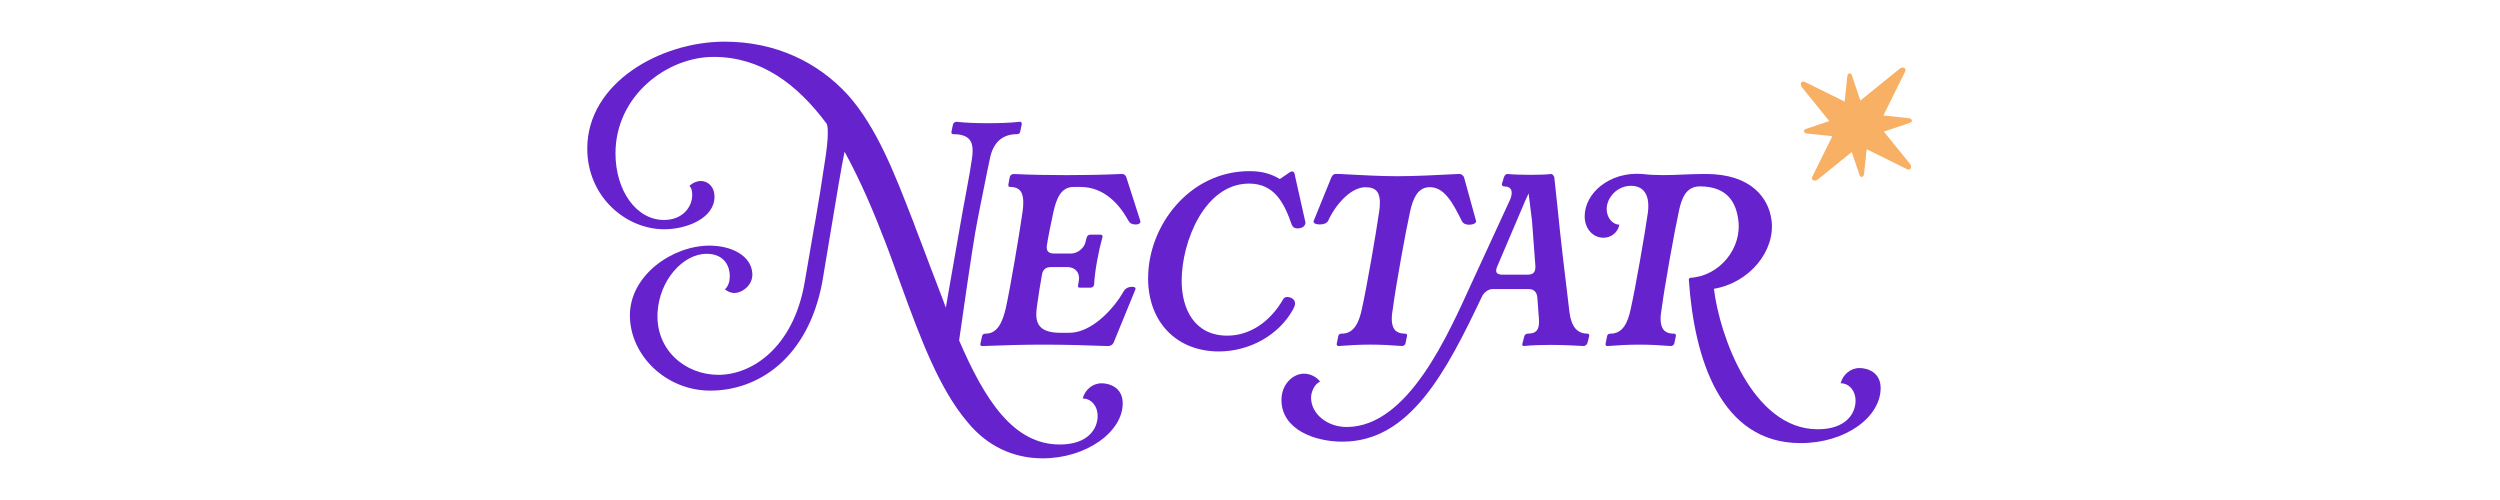
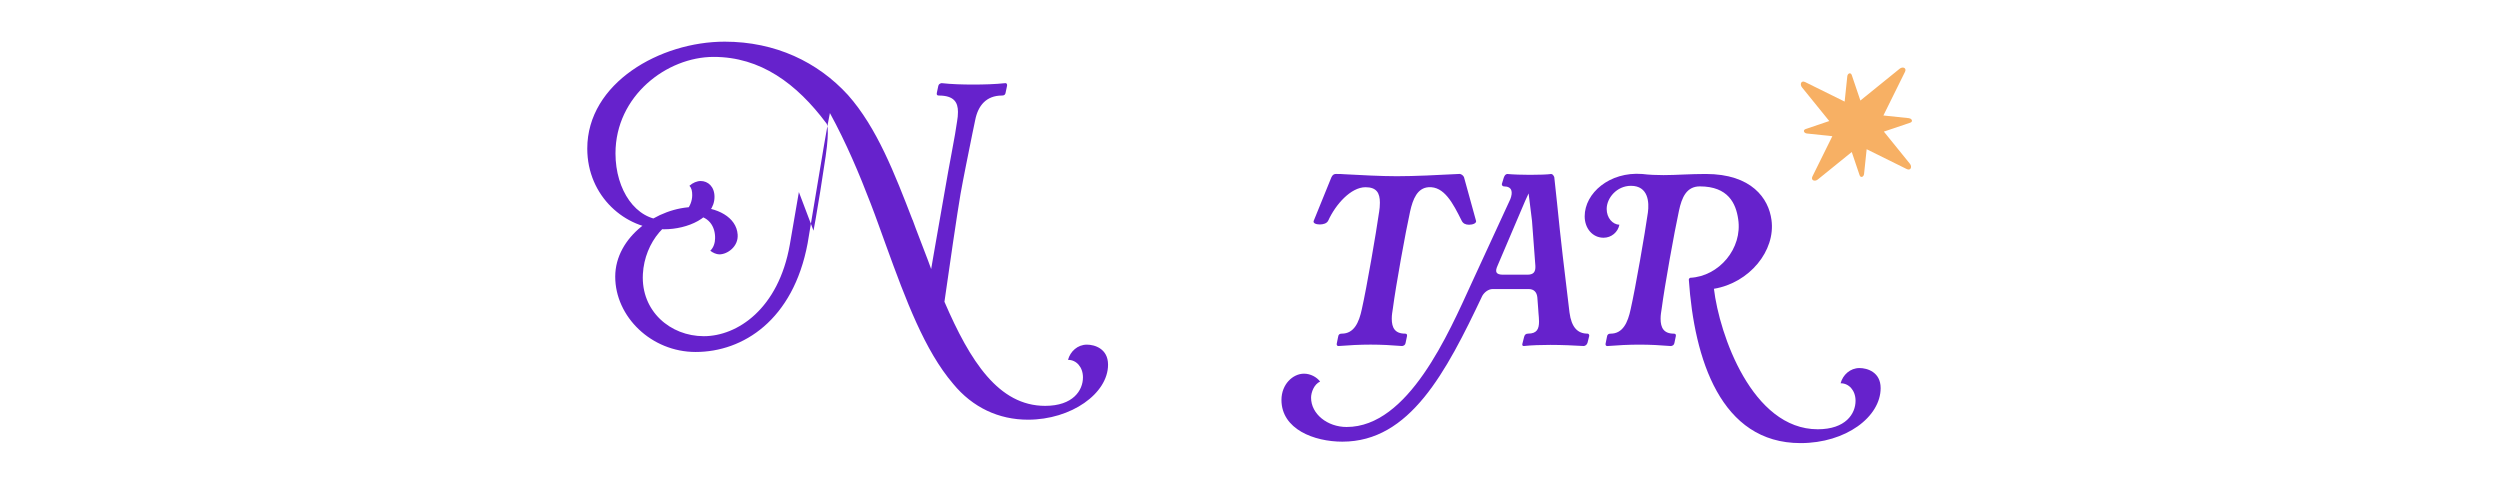
<svg xmlns="http://www.w3.org/2000/svg" data-id="Layer_1" data-name="Layer 1" viewBox="0 0 1500 300">
  <defs>
    <style>
      .cls-1 {
        fill: #f7b064;
      }

      .cls-1, .cls-2 {
        stroke-width: 0px;
      }

      .cls-2 {
        fill: #62c;
      }
    </style>
  </defs>
  <g id="Logo_L" data-name="Logo L">
    <g id="Main">
      <g>
-         <path class="cls-2" d="m488.11,138.41c.34-2.37,1.02-5.08,1.35-7.45,1.52-8.8,3.59-21.17,5.92-37.07,2.61-17.79.51-19.8.51-19.8-17.94-24.04-39.61-39.95-67.7-39.95s-58.9,23.36-58.9,57.89c0,22.17,12.36,39.95,29.11,39.95,11.34,0,16.93-7.96,16.93-14.9,0-2.37-.34-4.23-1.69-5.59,2.03-1.86,4.57-2.88,6.77-2.88,4.4,0,8.29,3.39,8.29,9.48,0,12.69-16.42,19.47-30.13,19.47-23.19,0-46.21-19.63-46.21-48.41,0-39.44,43.84-64.15,82.43-64.15,30.47,0,55.86,12.19,73.97,31.99,17.43,19.63,28.1,47.39,38.76,74.98v-.17l1.86,5.08c3.05,7.79,5.92,15.57,8.8,23.19l7.45,19.47,1.86,5.08c.34-2.54,2.03-11.17,2.37-13.71l5.75-32.84c1.35-8.12,2.88-16.08,4.06-22.51,1.69-8.8,2.88-15.91,3.39-19.63.34-1.69.51-3.89.51-5.59,0-5.75-2.37-9.82-11.51-9.82-1.02,0-1.35-.51-1.18-1.52.17-1.35.68-2.71.85-4.06.17-1.18,1.02-1.69,2.03-1.86,6.09.68,12.69.85,18.96.85s13.03-.17,19.3-.85c.51,0,1.18.34,1.02,1.52-.17,1.35-.68,2.71-.85,4.06-.17,1.35-.85,1.86-2.2,1.86-9.48,0-14.39,6.09-16.08,14.73l-1.69,8.12c-2.37,11.68-5.59,27.59-7.11,36.22-1.69,9.65-7.11,46.55-9.65,64.66,15.4,35.71,32.5,62.46,60.43,62.46,16.76,0,22.68-9.31,22.68-17.1,0-6.26-4.06-10.49-8.8-10.49h-.17c1.35-5.08,5.75-9.14,11.34-9.14,4.57,0,12.69,2.37,12.69,12.02,0,17.26-22,33.01-48.07,33.01-17.43,0-33.18-7.28-44.85-21.5-17.1-19.97-28.44-50.44-40.12-82.6-3.05-8.29-6.09-17.1-9.31-25.39-6.94-18.11-14.73-36.56-24.54-54.5-1.86,8.97-4.74,26.24-8.97,51.79l-4.4,26.4c-8.63,46.04-38.76,65.17-67.2,65.17-26.57,0-48.24-21.16-48.24-45.19s25.56-41.81,47.73-41.81c13.37,0,25.05,6.09,25.73,16.59.51,7.11-6.09,11.85-11,11.85-1.69,0-4.06-1.02-5.42-2.2,2.03-1.86,2.88-4.91,2.88-7.45.17-6.77-3.55-13.88-13.88-13.88-14.22,0-28.44,15.91-29.45,35.38-1.18,22.17,16.42,37.24,36.56,37.24s44.85-16.42,51.62-55.01l5.42-31.48h0Z" />
-         <path class="cls-2" d="m588.23,206.28l1.02-4.57c.34-1.18.85-1.52,2.2-1.52,7.28,0,10.16-7.45,12.02-15.23,2.71-12.19,8.29-45.36,9.99-57.38.34-2.03.51-4.23.51-6.09,0-5.59-1.69-9.31-7.79-9.31-.51,0-1.35-.17-1.18-1.35l.85-4.57c.17-1.18,1.18-1.69,2.2-1.86,11,.51,21.5.68,32.16.68s21.16-.17,32.33-.68c1.69-.17,2.71.51,3.22,1.86l8.46,26.4c.17,1.35-1.02,2.03-2.71,2.03s-3.39-.34-4.4-2.2c-5.42-9.82-14.56-20.31-28.77-20.31h-4.23c-7.45,0-10.16,6.77-12.02,14.73-1.18,5.42-3.22,15.4-3.89,19.8-.68,3.55.51,5.42,4.4,5.42h9.99c3.89,0,7.79-3.22,8.63-6.6l.68-2.71c.34-1.18,1.02-2.03,2.2-2.03h6.26c.51,0,1.18.34,1.18,1.18-2.37,8.46-4.74,20.82-5.08,28.94-.34,1.18-1.18,1.69-2.2,1.69h-6.26c-1.02,0-1.35-.34-1.18-1.35l.51-3.05c.68-4.06-1.69-7.96-7.11-7.96h-9.48c-3.39,0-5.08,1.52-5.59,4.74-.51,2.37-2.54,15.06-3.05,19.3-1.18,8.63.17,15.4,14.22,15.4h5.25c13.37,0,26.57-14.22,32.5-24.71.85-1.52,2.37-2.88,5.25-2.88,2.03,0,2.2,1.02,1.86,1.69l-13.03,31.82c-.68,1.35-1.86,2.03-3.39,2.03-13.2-.51-26.07-.85-38.93-.85-11.85,0-23.87.34-36.39.85-.51,0-1.52-.17-1.18-1.35h0Z" />
-         <path class="cls-2" d="m688.87,166.84c0-31.31,24.71-64.15,60.77-64.15,5.75,0,11.85.85,18.28,4.74l5.92-4.06c.51-.34,1.18-.51,1.52-.51.85,0,1.52,1.02,1.69,2.88l6.26,27.93c0,.34-.17.51-.17.68-.51,1.86-2.54,2.71-4.57,2.71-1.69,0-2.88-.68-3.39-2.03v.17c-4.57-13.2-10.32-25.05-25.73-25.05-26.74,0-40.45,35.04-40.45,58.23,0,17.26,7.79,33.01,27.42,33.01,12.86,0,25.39-7.62,33.68-22.17.34-.51,1.18-1.02,2.2-1.02,2.2,0,4.74,1.35,4.74,3.89,0,.85-.34,1.86-1.02,3.22-8.8,16.25-26.91,25.56-44.69,25.56-25.05,0-42.48-17.26-42.48-44.01h0Z" />
+         <path class="cls-2" d="m488.11,138.41c.34-2.37,1.02-5.08,1.35-7.45,1.52-8.8,3.59-21.17,5.92-37.07,2.61-17.79.51-19.8.51-19.8-17.94-24.04-39.61-39.95-67.7-39.95s-58.9,23.36-58.9,57.89c0,22.17,12.36,39.95,29.11,39.95,11.34,0,16.93-7.96,16.93-14.9,0-2.37-.34-4.23-1.69-5.59,2.03-1.86,4.57-2.88,6.77-2.88,4.4,0,8.29,3.39,8.29,9.48,0,12.69-16.42,19.47-30.13,19.47-23.19,0-46.21-19.63-46.21-48.41,0-39.44,43.84-64.15,82.43-64.15,30.47,0,55.86,12.19,73.97,31.99,17.43,19.63,28.1,47.39,38.76,74.98v-.17l1.86,5.08l7.45,19.47,1.86,5.08c.34-2.54,2.03-11.17,2.37-13.71l5.75-32.84c1.35-8.12,2.88-16.08,4.06-22.51,1.69-8.8,2.88-15.91,3.39-19.63.34-1.69.51-3.89.51-5.59,0-5.75-2.37-9.82-11.51-9.82-1.02,0-1.35-.51-1.18-1.52.17-1.35.68-2.71.85-4.06.17-1.18,1.02-1.69,2.03-1.86,6.09.68,12.69.85,18.96.85s13.03-.17,19.3-.85c.51,0,1.18.34,1.02,1.52-.17,1.35-.68,2.71-.85,4.06-.17,1.35-.85,1.86-2.2,1.86-9.48,0-14.39,6.09-16.08,14.73l-1.69,8.12c-2.37,11.68-5.59,27.59-7.11,36.22-1.69,9.65-7.11,46.55-9.65,64.66,15.4,35.71,32.5,62.46,60.43,62.46,16.76,0,22.68-9.31,22.68-17.1,0-6.26-4.06-10.49-8.8-10.49h-.17c1.35-5.08,5.75-9.14,11.34-9.14,4.57,0,12.69,2.37,12.69,12.02,0,17.26-22,33.01-48.07,33.01-17.43,0-33.18-7.28-44.85-21.5-17.1-19.97-28.44-50.44-40.12-82.6-3.05-8.29-6.09-17.1-9.31-25.39-6.94-18.11-14.73-36.56-24.54-54.5-1.86,8.97-4.74,26.24-8.97,51.79l-4.4,26.4c-8.63,46.04-38.76,65.17-67.2,65.17-26.57,0-48.24-21.16-48.24-45.19s25.56-41.81,47.73-41.81c13.37,0,25.05,6.09,25.73,16.59.51,7.11-6.09,11.85-11,11.85-1.69,0-4.06-1.02-5.42-2.2,2.03-1.86,2.88-4.91,2.88-7.45.17-6.77-3.55-13.88-13.88-13.88-14.22,0-28.44,15.91-29.45,35.38-1.18,22.17,16.42,37.24,36.56,37.24s44.85-16.42,51.62-55.01l5.42-31.48h0Z" />
        <path class="cls-2" d="m802.21,104.38c1.35,0,2.88,0,4.57.17,9.65.51,21.67,1.18,31.31,1.18,10.83,0,24.2-.68,37.24-1.35,1.35-.17,2.54.85,3.05,1.86l7.28,26.4c.17,1.35-2.03,2.2-4.23,2.2-2.03,0-3.55-.68-4.4-2.37-5.25-10.49-10.49-20.82-19.97-20.14-6.6.51-9.31,6.94-11,14.56-2.71,12.19-8.63,45.02-10.32,58.06-.34,2.2-.68,4.06-.68,6.26,0,5.42,1.86,8.97,7.96,8.97,1.02,0,1.35.51,1.18,1.52-.17,1.35-.68,2.71-.85,4.06-.17,1.18-1.02,1.69-2.03,1.86-6.09-.51-12.69-.85-18.96-.85s-13.03.34-19.3.85c-.51,0-1.18-.34-1.02-1.35.17-1.35.68-2.88.85-4.23s.85-1.86,2.2-1.86c7.28,0,10.32-6.6,12.02-14.73,2.88-12.69,8.63-46.04,10.32-58.06v.17c.34-2.2.51-4.06.51-5.92,0-5.92-2.03-9.31-8.63-9.31-8.8,0-17.94,10.32-22.34,19.97-.85,1.86-3.22,2.37-5.08,2.37-2.2,0-4.06-.68-3.72-2.03l10.66-26.24c.68-1.52,1.69-2.2,3.22-2.03h.17Z" />
        <path class="cls-2" d="m906.16,119.62c1.69-4.4,1.18-7.79-3.89-7.79-.51,0-1.18-.51-1.18-1.35l1.18-3.89c.51-1.35,1.02-2.03,2.03-2.2,3.72.34,9.14.51,13.71.51,5.25,0,10.66-.17,12.69-.51.85,0,1.52,1.02,1.86,1.86l1.69,15.74c1.02,10.49,2.2,20.99,3.39,31.48l4.06,34.02c1.18,8.97,4.91,12.69,10.83,12.69.85,0,1.02.85,1.02,1.35l-1.02,4.06c-.34,1.18-1.18,1.86-2.2,2.03-5.75-.34-13.03-.68-20.14-.68-5.42,0-11.17.17-15.91.68-.51,0-1.18-.34-.85-1.35l1.02-4.06c.34-1.35,1.02-2.03,2.37-2.03,5.42,0,6.6-2.88,6.6-7.28,0-1.52-.17-3.22-.34-5.25,0-.85-.17-1.69-.17-2.54l-.51-6.77c-.34-3.05-2.03-4.91-5.25-4.91h-21.5c-2.71,0-5.08,2.03-6.26,4.06-21.83,46.04-43.5,87.51-83.95,87.51-16.93,0-36.56-7.45-36.56-25.05,0-9.31,6.77-15.74,13.54-15.74,3.89,0,7.62,2.03,9.65,4.74-3.55,1.52-5.42,6.43-5.42,9.65,0,9.82,9.82,17.6,21.33,17.6,37.07,0,61.1-56.03,75.15-86.66,0,0,23.02-49.93,23.02-49.93Zm11-3.55l-2.03,4.4-16.59,38.93c-1.69,3.72-1.02,5.42,3.39,5.42h14.39c3.72,0,5.08-1.52,4.91-5.25l-2.03-27.08-2.03-16.42h0Z" />
        <path class="cls-2" d="m998.4,105.06c3.39,0,7.96-.17,11.51-.34,4.4-.17,8.8-.34,13.54-.34,27.59,0,37.75,14.73,39.44,27.59,2.54,18.45-13.2,37.75-34.53,41.3,3.22,27.25,22.85,84.29,62.29,84.29,16.76,0,22.68-9.31,22.68-17.1,0-6.26-4.06-10.49-8.8-10.49h-.17c1.35-5.08,5.75-9.14,11.34-9.14,4.57,0,12.69,2.37,12.69,12.02,0,17.26-20.82,33.01-48.07,33.01-47.9,0-63.81-50.44-67.03-98.17.17-.68.68-1.02.85-1.02,17.26-.85,31.48-17.6,28.77-35.21-1.35-9.31-5.92-19.63-23.02-19.63-7.96,0-10.83,6.6-12.53,14.73-2.71,12.36-8.63,45.36-10.32,58.4-.34,2.2-.68,4.06-.68,6.26,0,5.42,1.86,8.97,7.96,8.97,1.02,0,1.35.51,1.18,1.52-.17,1.35-.68,2.71-.85,4.06-.17,1.18-1.02,1.69-2.03,1.86-6.09-.51-12.69-.85-18.96-.85s-13.03.34-19.3.85c-.51,0-1.18-.34-1.02-1.35.17-1.35.68-2.88.85-4.23s.85-1.86,2.2-1.86c7.28,0,10.32-6.6,12.02-14.73,2.88-12.69,8.63-45.87,10.32-57.89.85-6.09.34-16.08-10.16-16.08-8.46,0-14.56,7.28-14.56,13.88,0,5.42,3.55,9.31,7.62,9.48-.85,4.4-4.74,7.79-9.48,7.79-6.6,0-11.34-5.59-11.34-12.86,0-13.88,14.9-26.91,34.53-25.39,4.23.51,8.46.68,13.03.68h0Z" />
      </g>
      <path class="cls-1" d="m1145.36,70.9l-15.32-1.61,12.95-26.17c1.18-2.37-1.35-3.39-3.22-1.86l-23.54,19.06-5.16-15.25c-.63-1.88-2.51-1.08-2.69.71l-1.59,15.17-23.7-11.71c-2.37-1.18-3.39,1.35-1.86,3.22l16.33,20.16-14.13,4.79c-1.88.63-1.08,2.51.71,2.69l15.27,1.61-11.92,24.1c-1.18,2.37,1.35,3.39,3.22,1.86l20.35-16.47,4.69,13.88c.63,1.88,2.51,1.08,2.69-.71l1.56-14.84,24.05,11.9c2.37,1.18,3.39-1.35,1.86-3.22l-15.59-19.25,15.78-5.33c1.88-.63,1.08-2.51-.71-2.69l-.02-.03Z" />
    </g>
  </g>
</svg>